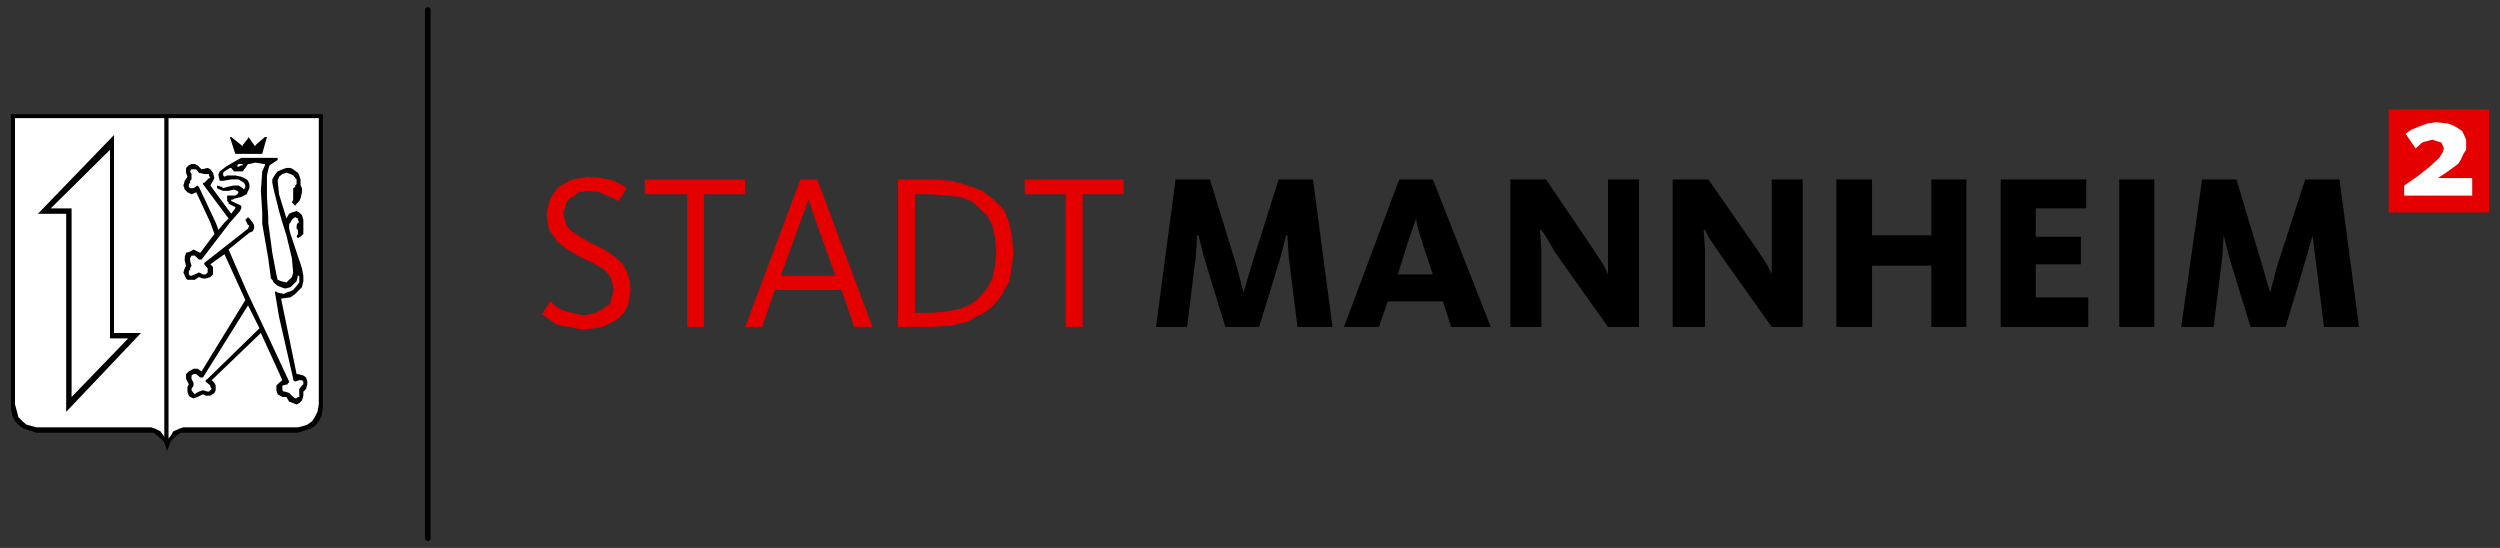
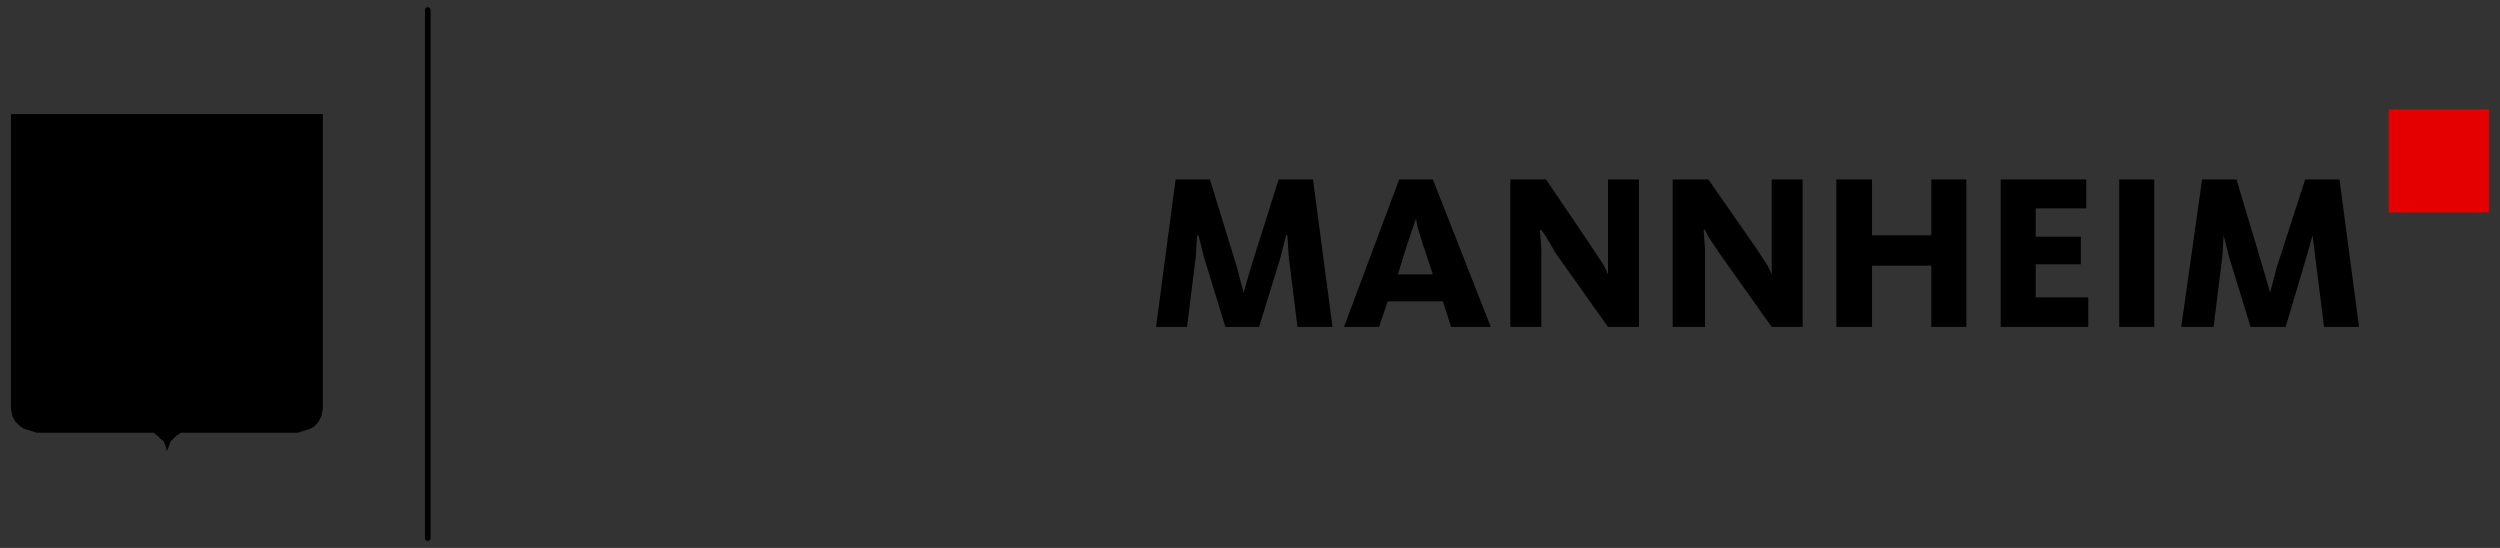
<svg xmlns="http://www.w3.org/2000/svg" version="1.0" width="730" height="160" id="svg3436">
  <rect width="100%" height="100%" fill="#333333" stroke="none" />
  <defs id="defs3438" />
  <g transform="translate(30.429,-112.362)" id="logo">
    <g id="schrift">
      <g id="text">
        <path d="M 337.227,207.834 L 343.521,187.379 L 345.094,181.085 L 345.487,181.085 L 345.881,187.379 L 348.438,207.834 L 358.665,207.834 L 352.961,164.761 L 342.93,164.761 L 334.866,190.33 L 332.703,197.803 L 330.736,190.33 L 322.869,164.761 L 312.838,164.761 L 307.134,207.834 L 316.182,207.834 L 318.738,187.379 L 319.132,181.085 L 319.525,181.085 L 321.099,187.379 L 327.392,207.834 L 337.227,207.834 M 374.793,200.36 L 390.921,200.36 L 393.281,207.834 L 404.886,207.834 L 387.971,164.761 L 378.137,164.761 L 362.009,207.834 L 372.236,207.834 L 374.793,200.36 z M 387.971,192.493 L 377.743,192.493 L 380.497,183.642 L 383.054,176.168 L 383.447,178.529 L 385.021,183.642 L 387.971,192.493 M 448.156,207.834 L 448.156,164.761 L 439.108,164.761 L 439.108,192.493 L 437.928,189.936 L 434.585,184.822 L 421.014,164.761 L 410.589,164.761 L 410.589,207.834 L 419.637,207.834 L 419.637,185.216 L 419.244,179.512 L 419.637,179.512 L 421.014,181.479 L 423.767,186.199 L 439.108,207.834 L 448.156,207.834 M 495.95,207.834 L 495.95,164.761 L 486.902,164.761 L 486.902,192.493 L 485.722,189.936 L 482.379,184.822 L 468.414,164.761 L 457.99,164.761 L 457.99,207.834 L 467.431,207.834 L 467.431,185.216 L 467.038,179.512 L 467.431,179.512 L 468.414,181.479 L 471.561,186.199 L 486.902,207.834 L 495.95,207.834 M 543.744,207.834 L 543.744,164.761 L 533.516,164.761 L 533.516,181.085 L 516.208,181.085 L 516.208,164.761 L 505.784,164.761 L 505.784,207.834 L 516.208,207.834 L 516.208,189.936 L 533.516,189.936 L 533.516,207.834 L 543.744,207.834 M 579.344,207.834 L 579.344,199.18 L 564.002,199.18 L 564.002,189.543 L 577.18,189.543 L 577.18,181.479 L 564.002,181.479 L 564.002,173.218 L 578.754,173.218 L 578.754,164.761 L 553.775,164.761 L 553.775,207.834 L 579.344,207.834 M 588.391,207.834 L 598.619,207.834 L 598.619,164.761 L 588.391,164.761 L 588.391,207.834 z M 636.972,207.834 L 643.069,187.379 L 644.839,181.085 L 648.183,207.834 L 658.41,207.834 L 652.706,164.761 L 642.676,164.761 L 634.415,190.33 L 632.448,197.803 L 630.284,190.33 L 622.614,164.761 L 612.583,164.761 L 606.486,207.834 L 615.927,207.834 L 618.483,187.379 L 618.877,181.085 L 620.45,187.379 L 626.744,207.834 L 636.972,207.834" style="fill:#000000;fill-rule:nonzero;stroke:none" id="text_mannheim" />
-         <path d="M 153.721,197.017 L 153.721,197.017 L 153.328,194.067 L 152.541,191.51 L 151.361,189.543 L 149.591,187.773 L 148.018,186.593 L 146.051,185.216 L 141.92,183.249 L 138.97,181.479 L 136.413,179.905 L 135.233,178.529 L 134.84,177.742 L 134.446,176.168 L 134.053,174.792 L 134.446,173.218 L 134.84,171.841 L 135.233,171.055 L 136.02,170.268 L 137.397,169.481 L 138.577,168.498 L 141.33,168.104 L 144.674,168.498 L 146.837,169.481 L 148.804,170.268 L 150.181,171.055 L 152.541,167.318 L 151.361,166.531 L 148.804,165.154 L 145.461,164.367 L 141.33,163.974 L 138.97,164.367 L 136.807,164.761 L 134.84,165.744 L 132.676,166.924 L 131.496,168.498 L 130.316,170.268 L 129.529,172.825 L 129.136,174.792 L 129.529,177.348 L 129.923,179.512 L 131.103,181.085 L 132.283,182.856 L 133.66,184.036 L 135.233,185.216 L 138.97,187.379 L 142.707,189.149 L 146.051,191.116 L 147.231,192.493 L 148.018,193.673 L 148.411,195.247 L 148.804,197.017 L 148.411,198.197 L 148.018,199.967 L 147.624,201.147 L 146.444,201.934 L 145.067,202.917 L 143.494,203.704 L 141.92,204.097 L 140.15,204.491 L 138.183,204.097 L 136.413,203.704 L 133.66,202.917 L 131.496,201.54 L 130.316,200.36 L 127.759,204.097 L 129.529,205.277 L 131.889,207.048 L 135.626,207.834 L 137.79,208.228 L 139.757,208.621 L 143.1,208.228 L 145.461,207.834 L 148.018,206.654 L 150.181,205.277 L 151.754,203.704 L 152.935,201.54 L 153.328,199.574 L 153.721,197.017 M 187.157,169.088 L 187.157,164.761 L 157.852,164.761 L 157.852,169.088 L 170.243,169.088 L 170.243,207.834 L 175.16,207.834 L 175.16,169.088 L 187.157,169.088 M 195.811,197.017 L 215.283,197.017 L 219.02,207.834 L 224.331,207.834 L 208.203,164.761 L 203.285,164.761 L 187.157,207.834 L 192.075,207.834 L 195.811,197.017 z M 213.513,192.886 L 197.582,192.886 L 202.892,178.135 L 205.646,170.661 L 208.203,178.135 L 213.513,192.886 M 265.437,185.806 L 265.437,185.806 L 265.044,181.479 L 264.257,177.348 L 262.684,173.611 L 259.734,170.661 L 256.39,168.104 L 252.26,166.531 L 247.342,165.154 L 241.639,164.761 L 231.805,164.761 L 231.805,207.834 L 241.245,207.834 L 247.342,207.441 L 252.26,206.261 L 254.423,204.884 L 256.39,204.097 L 259.734,201.54 L 262.29,198.197 L 264.257,194.46 L 265.044,190.33 L 265.437,185.806 z M 260.52,185.806 L 260.52,185.806 L 260.127,189.936 L 259.34,193.673 L 257.767,196.623 L 255.603,199.18 L 253.243,201.147 L 249.899,202.524 L 246.162,203.311 L 241.639,203.704 L 236.722,203.704 L 236.722,169.088 L 241.639,169.088 L 246.162,169.481 L 249.899,169.874 L 253.243,171.055 L 255.603,173.218 L 257.767,175.185 L 259.34,178.135 L 260.127,181.872 L 260.52,185.806 M 297.693,169.088 L 297.693,164.761 L 268.781,164.761 L 268.781,169.088 L 280.779,169.088 L 280.779,207.834 L 285.696,207.834 L 285.696,169.088 L 297.693,169.088" style="fill:#e50000;fill-rule:nonzero;stroke:none" id="text_stadt" />
      </g>
      <g id="quadrat">
        <path d="M 667.064,144.306 L 696.37,144.306 L 696.37,174.398 L 667.064,174.398 L 667.064,144.306 z " style="fill:#e50000;fill-rule:nonzero;stroke:none" id="q_box" />
-         <path d="M 691.453,169.481 L 691.453,164.367 L 681.422,164.367 L 684.372,162.401 L 687.323,160.237 L 688.109,159.057 L 688.896,157.287 L 689.683,156.107 L 689.683,153.156 L 688.896,151.386 L 688.503,150.6 L 687.323,149.813 L 685.946,149.026 L 684.372,148.436 L 681.029,148.043 L 678.275,148.436 L 675.718,149.419 L 673.751,150.206 L 671.981,151.386 L 674.932,155.713 L 676.898,153.943 L 678.275,153.55 L 679.849,153.156 L 681.029,153.55 L 682.405,153.943 L 682.799,154.73 L 683.192,155.713 L 682.799,156.893 L 681.815,158.467 L 679.062,161.024 L 675.325,163.974 L 671.588,166.531 L 671.588,169.481 L 691.453,169.481" style="fill:#ffffff;fill-rule:nonzero;stroke:none" id="q_2" />
      </g>
    </g>
    <g transform="matrix(3.257,0,0,3.299,-1068.467,2780.515)" id="g61">
      <path d="M 357.06,-807.889 L 357.06,-761.149" style="fill:none;stroke:#000000;stroke-width:0.506;stroke-linecap:round;stroke-linejoin:round;stroke-miterlimit:10" id="trennstrich" />
    </g>
    <g id="wappen">
      <path d="M -27.227,145.682 L -27.227,231.633 L -26.834,233.797 L -26.047,235.37 L -24.67,236.747 L -23.49,237.533 L -20.933,238.32 L -19.753,238.714 L 14.47,238.714 L 15.65,239.697 L 16.437,240.484 L 17.42,241.27 L 18.207,243.434 L 18.207,244.221 L 18.6,243.434 L 19.387,241.27 L 20.96,239.697 L 22.337,238.714 L 56.56,238.714 L 57.74,238.32 L 60.297,237.533 L 61.477,236.747 L 62.657,235.37 L 63.444,233.797 L 63.837,231.633 L 63.837,145.682 L -27.227,145.682" style="fill:#000000;fill-rule:evenodd;stroke:none" id="wappen_schwarz" />
-       <path d="M -26.047,146.863 L -26.047,230.453 L -25.457,232.616 L -25.064,234.19 L -23.884,235.37 L -22.703,236.353 L -21.327,236.747 L -19.753,237.14 L 13.683,237.14 L 14.863,237.533 L 16.437,238.32 L 17.42,239.697 L 18.207,240.877 L 19.387,239.697 L 20.173,238.32 L 21.944,237.533 L 23.124,237.14 L 56.56,237.14 L 58.133,236.747 L 59.313,236.353 L 60.69,235.37 L 61.477,234.19 L 62.264,232.616 L 62.657,230.453 L 62.657,146.863 L -26.047,146.863 z " style="fill:#ffffff;fill-opacity:1;fill-rule:evenodd;stroke:none" id="wappen_weiss" />
      <path d="M 40.038,154.73 L 40.038,154.73 L 40.432,155.123 L 40.432,154.73 L 42.005,152.763 L 42.005,152.37 L 42.399,152.763 L 43.775,154.73 L 44.169,155.123 L 44.169,154.73 L 46.922,152.37 L 47.512,152.37 L 46.136,157.287 L 38.268,157.287 L 36.695,152.37 L 37.088,152.37 L 40.038,154.73 M 40.023,158.466 L 38.867,159.059 L 35.523,161.028 L 33.742,162.403 L 33.367,163.184 L 33.367,163.591 L 33.742,165.153 L 34.742,165.153 L 37.085,164.747 L 39.242,164.747 L 40.835,165.747 L 41.21,166.528 L 41.21,166.934 L 40.835,167.716 L 40.429,167.309 L 39.242,166.528 L 37.867,166.528 L 35.898,166.934 L 34.742,167.309 L 34.335,166.934 L 32.96,166.528 L 32.96,167.309 L 33.742,167.716 L 34.742,168.091 L 36.304,168.091 L 37.867,167.716 L 38.867,168.091 L 39.242,168.497 L 38.867,169.091 L 38.273,169.466 L 35.898,169.466 L 35.898,171.059 L 36.304,171.434 L 36.304,171.841 L 38.273,172.809 L 38.273,173.216 L 37.085,174.778 L 30.992,166.528 L 31.773,165.153 L 32.179,164.372 L 31.773,162.809 L 30.992,161.809 L 30.21,161.403 L 28.429,161.809 L 27.242,160.622 L 26.46,160.247 L 25.492,160.247 L 24.71,160.622 L 23.898,161.403 L 23.898,162.809 L 24.304,163.966 L 23.523,165.153 L 23.117,166.528 L 23.523,167.716 L 24.304,168.497 L 25.492,169.091 L 26.867,168.497 L 30.992,177.341 L 32.179,180.684 L 28.054,186.184 L 27.242,185.809 L 26.085,185.216 L 25.085,185.809 L 23.898,186.184 L 23.523,187.372 L 23.523,188.559 L 23.898,189.934 L 23.523,190.716 L 23.117,191.903 L 23.898,193.684 L 24.304,194.059 L 26.46,194.059 L 27.648,193.278 L 28.835,193.684 L 29.617,193.684 L 30.992,193.278 L 31.773,192.497 L 31.773,190.341 L 30.992,189.528 L 35.117,186.591 L 41.21,199.966 L 28.429,220.809 L 27.242,220.028 L 26.085,220.028 L 24.71,220.809 L 24.304,221.216 L 23.898,221.591 L 23.898,222.966 L 24.71,224.559 L 24.304,225.341 L 24.304,226.716 L 24.71,227.903 L 25.085,228.278 L 26.085,228.684 L 27.242,228.278 L 28.835,227.497 L 29.617,227.903 L 30.992,227.903 L 32.179,227.122 L 32.554,226.309 L 32.554,224.934 L 32.179,224.153 L 31.398,223.372 L 45.742,209.591 L 52.023,223.372 L 51.054,224.153 L 50.273,224.934 L 50.273,226.309 L 50.648,227.497 L 52.023,228.278 L 53.21,228.278 L 53.992,229.653 L 55.179,230.059 L 56.179,230.466 L 56.96,230.059 L 57.742,229.278 L 58.148,227.903 L 58.148,226.716 L 58.929,225.934 L 59.304,224.559 L 59.304,223.778 L 58.929,222.591 L 58.148,221.997 L 56.554,221.591 L 56.179,221.591 L 51.648,199.559 L 54.398,199.184 L 55.773,198.184 L 57.742,196.216 L 58.148,194.466 L 58.148,192.872 L 57.742,190.716 L 54.398,180.684 L 53.992,179.122 L 53.992,177.747 L 54.398,177.341 L 54.804,176.559 L 55.179,176.153 L 55.773,175.778 L 56.554,176.153 L 56.554,176.559 L 56.96,177.341 L 56.554,177.341 L 56.179,178.122 L 56.179,179.122 L 56.554,179.497 L 56.554,180.684 L 56.179,181.466 L 56.554,181.872 L 57.335,181.466 L 58.148,180.684 L 58.148,177.341 L 58.148,176.559 L 57.742,175.184 L 56.96,174.403 L 56.179,173.997 L 54.804,174.403 L 53.992,174.778 L 53.21,176.153 L 51.054,169.091 L 50.648,165.153 L 51.054,163.966 L 52.023,163.184 L 53.21,162.809 L 54.398,163.184 L 55.179,163.591 L 56.179,164.747 L 56.179,166.122 L 55.773,166.528 L 55.773,166.934 L 55.179,167.309 L 55.179,170.653 L 54.804,171.434 L 55.773,172.434 L 56.179,171.841 L 56.96,171.059 L 57.335,170.278 L 57.742,168.497 L 57.742,167.309 L 57.335,166.528 L 57.335,164.747 L 56.96,163.591 L 56.554,162.809 L 55.179,161.809 L 54.398,161.403 L 53.21,161.403 L 52.023,161.809 L 50.648,162.403 L 50.273,162.809 L 49.492,163.966 L 49.085,164.747 L 49.085,165.747 L 49.492,167.716 L 51.054,173.997 L 52.023,177.341 L 53.21,181.091 L 54.804,187.778 L 55.179,191.903 L 54.804,193.278 L 53.21,194.841 L 51.648,194.466 L 50.648,194.059 L 50.273,192.497 L 49.085,186.184 L 47.898,177.341 L 47.898,175.778 L 47.523,169.872 L 47.523,163.591 L 47.898,161.809 L 48.304,160.622 L 50.648,159.059 L 50.648,158.466 L 40.023,158.466 z M 44.179,159.841 L 46.523,160.247 L 46.929,160.247 L 46.929,160.622 L 46.148,162.403 L 45.742,168.091 L 46.148,174.403 L 46.148,177.341 L 46.148,177.747 L 47.898,187.778 L 48.679,193.684 L 49.085,194.059 L 49.492,194.841 L 50.648,195.841 L 51.648,196.216 L 52.835,196.622 L 54.398,196.216 L 56.179,194.466 L 56.554,192.872 L 56.96,192.872 L 56.96,194.841 L 56.179,195.841 L 55.179,197.028 L 54.398,197.403 L 53.21,197.809 L 52.429,198.184 L 50.648,197.809 L 49.867,197.403 L 49.867,197.809 L 51.054,204.872 L 55.179,222.966 L 55.179,223.372 L 55.773,223.778 L 56.96,223.372 L 57.742,223.372 L 58.148,223.778 L 58.148,224.559 L 57.742,224.934 L 56.96,225.934 L 56.96,228.278 L 56.554,228.278 L 56.179,228.684 L 55.773,228.684 L 55.179,228.278 L 53.992,227.122 L 52.835,226.716 L 52.429,226.716 L 52.023,226.309 L 52.023,224.934 L 53.617,224.559 L 53.617,224.153 L 53.992,224.153 L 53.992,223.778 L 48.304,211.559 L 41.617,197.403 L 36.304,185.216 L 42.398,180.309 L 43.367,179.903 L 43.773,179.122 L 43.773,178.122 L 43.367,177.341 L 42.398,176.153 L 41.992,175.778 L 41.21,176.559 L 41.617,177.341 L 41.992,178.122 L 42.398,178.122 L 41.992,179.122 L 29.21,189.153 L 29.21,189.528 L 30.21,190.716 L 30.21,191.903 L 29.617,192.497 L 28.835,192.497 L 27.648,191.903 L 26.46,192.497 L 25.492,192.872 L 25.085,192.872 L 24.71,192.497 L 24.71,191.497 L 25.085,191.122 L 25.085,190.716 L 25.492,189.934 L 25.085,188.559 L 25.085,187.778 L 25.492,186.997 L 26.46,186.997 L 27.648,188.153 L 28.429,188.153 L 36.71,177.341 L 39.648,173.997 L 40.023,173.216 L 40.023,172.434 L 37.085,171.059 L 37.085,170.653 L 37.492,170.653 L 38.273,170.278 L 40.023,169.872 L 41.617,169.091 L 41.992,168.091 L 42.398,167.309 L 42.398,166.122 L 41.992,165.153 L 41.617,164.747 L 40.023,163.966 L 38.273,163.591 L 35.898,163.591 L 35.117,163.966 L 34.742,163.591 L 34.742,162.809 L 35.117,162.403 L 36.71,161.403 L 37.085,161.403 L 37.867,162.403 L 40.429,162.403 L 41.21,161.403 L 41.992,160.247 L 42.398,160.247 L 44.179,159.841 z M 39.242,160.247 L 40.429,160.247 L 40.429,160.622 L 40.023,160.622 L 39.242,161.028 L 38.867,161.028 L 38.867,160.622 L 39.242,160.247 z M 25.492,161.809 L 26.867,161.809 L 27.648,162.809 L 29.21,163.184 L 30.585,163.184 L 30.585,163.591 L 30.992,164.372 L 30.585,164.372 L 29.21,165.747 L 28.835,165.747 L 28.835,166.122 L 36.304,176.153 L 35.117,177.341 L 33.367,179.497 L 32.554,177.341 L 27.648,166.934 L 27.242,166.528 L 26.085,167.309 L 25.085,167.309 L 24.71,166.934 L 24.71,166.122 L 25.085,165.747 L 25.085,165.153 L 25.492,164.747 L 25.492,163.184 L 25.085,162.403 L 25.492,161.809 z M 41.992,201.528 L 45.335,208.216 L 30.21,222.966 L 29.617,223.372 L 29.617,223.778 L 30.992,224.934 L 30.992,225.341 L 31.398,225.934 L 30.585,226.716 L 30.21,226.716 L 28.835,226.309 L 27.648,226.716 L 26.867,227.122 L 26.46,227.497 L 26.085,227.122 L 25.492,226.309 L 25.492,225.934 L 26.085,224.934 L 26.085,224.153 L 25.492,222.966 L 25.492,221.997 L 26.085,221.591 L 26.867,221.591 L 28.054,222.591 L 28.835,222.591 L 41.992,201.528 z " style="fill:#000000;fill-rule:nonzero;stroke:none" id="loewe" />
      <path d="M -9.526,173.218 L -15.623,173.218 L 1.685,156.107 L 1.685,211.178 L 6.996,211.178 L -9.526,228.289 L -9.526,173.218 z M -11.099,174.792 L -19.36,174.792 L 2.865,151.78 L 2.865,209.604 L 10.733,209.604 L -11.099,232.616 L -11.099,174.792" style="fill:#000000;fill-rule:evenodd;stroke:none" id="doppelhaken" />
      <g transform="matrix(3.257,0,0,3.299,-1068.467,2780.515)" id="wappen_trennstrich">
        <path d="M 333.63,-798.409 L 333.63,-769.674" style="fill:none;stroke:#000000;stroke-width:0.379;stroke-linecap:round;stroke-linejoin:round;stroke-miterlimit:10" id="path75" />
      </g>
    </g>
  </g>
</svg>